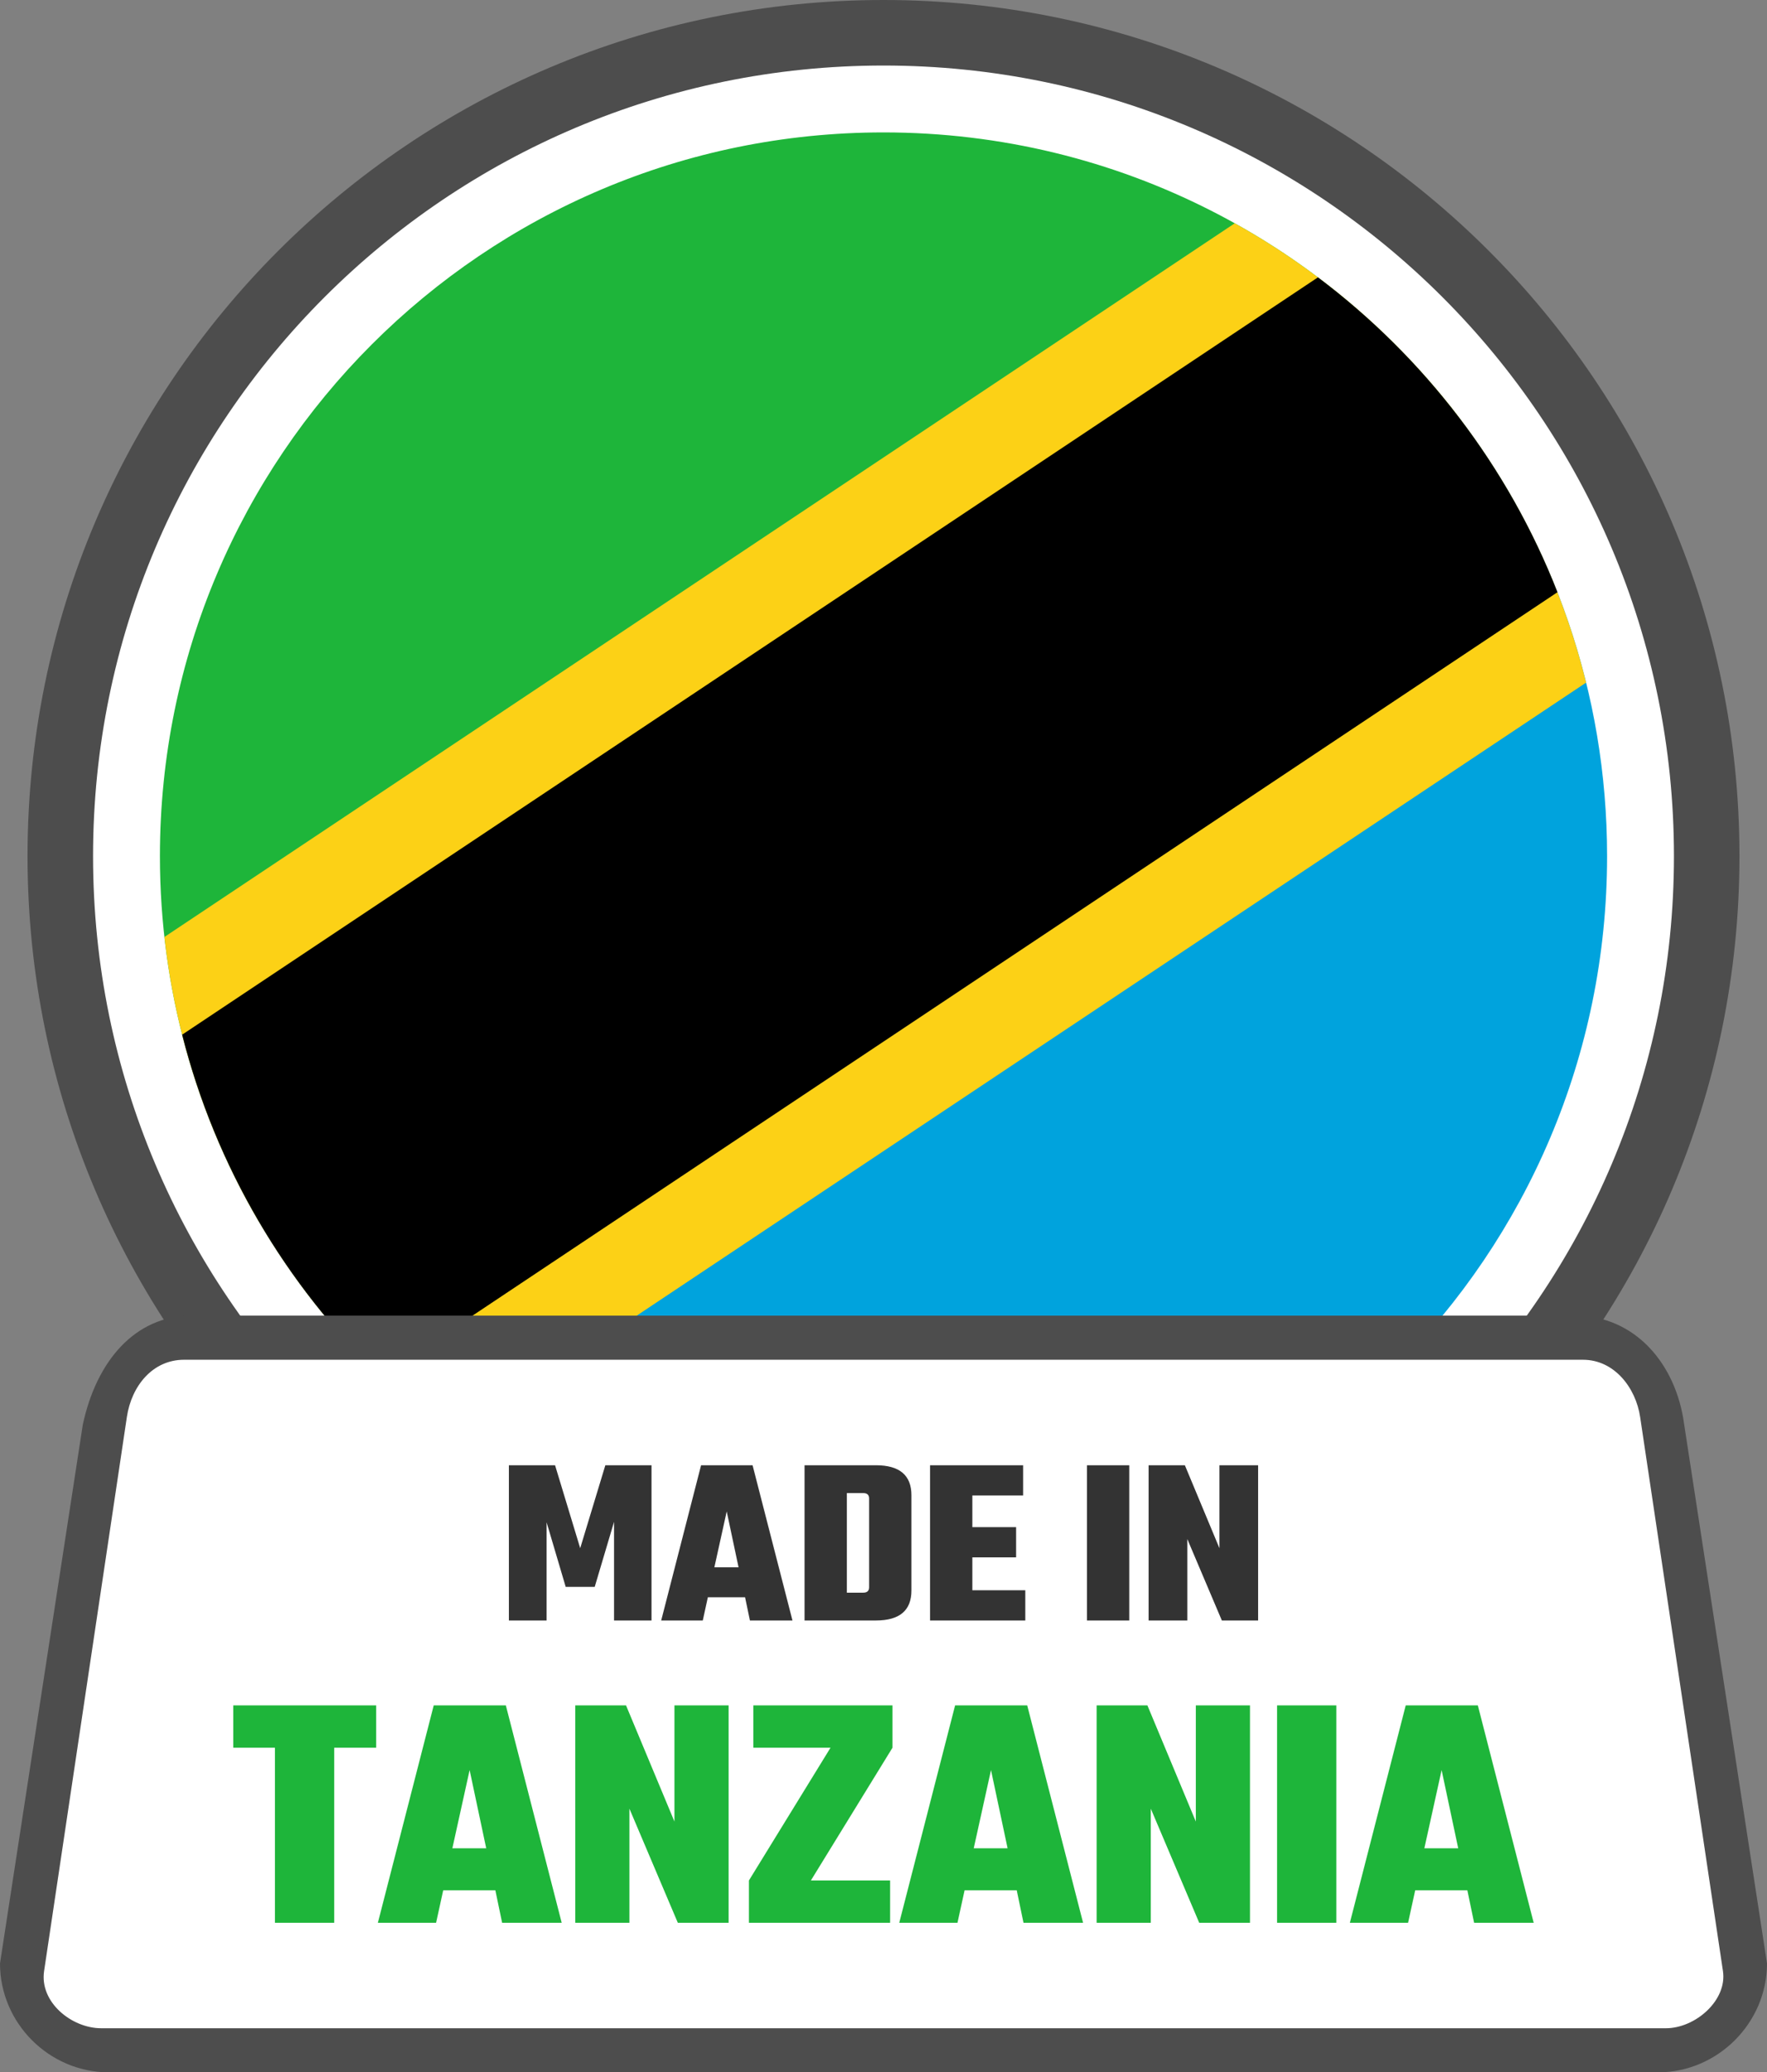
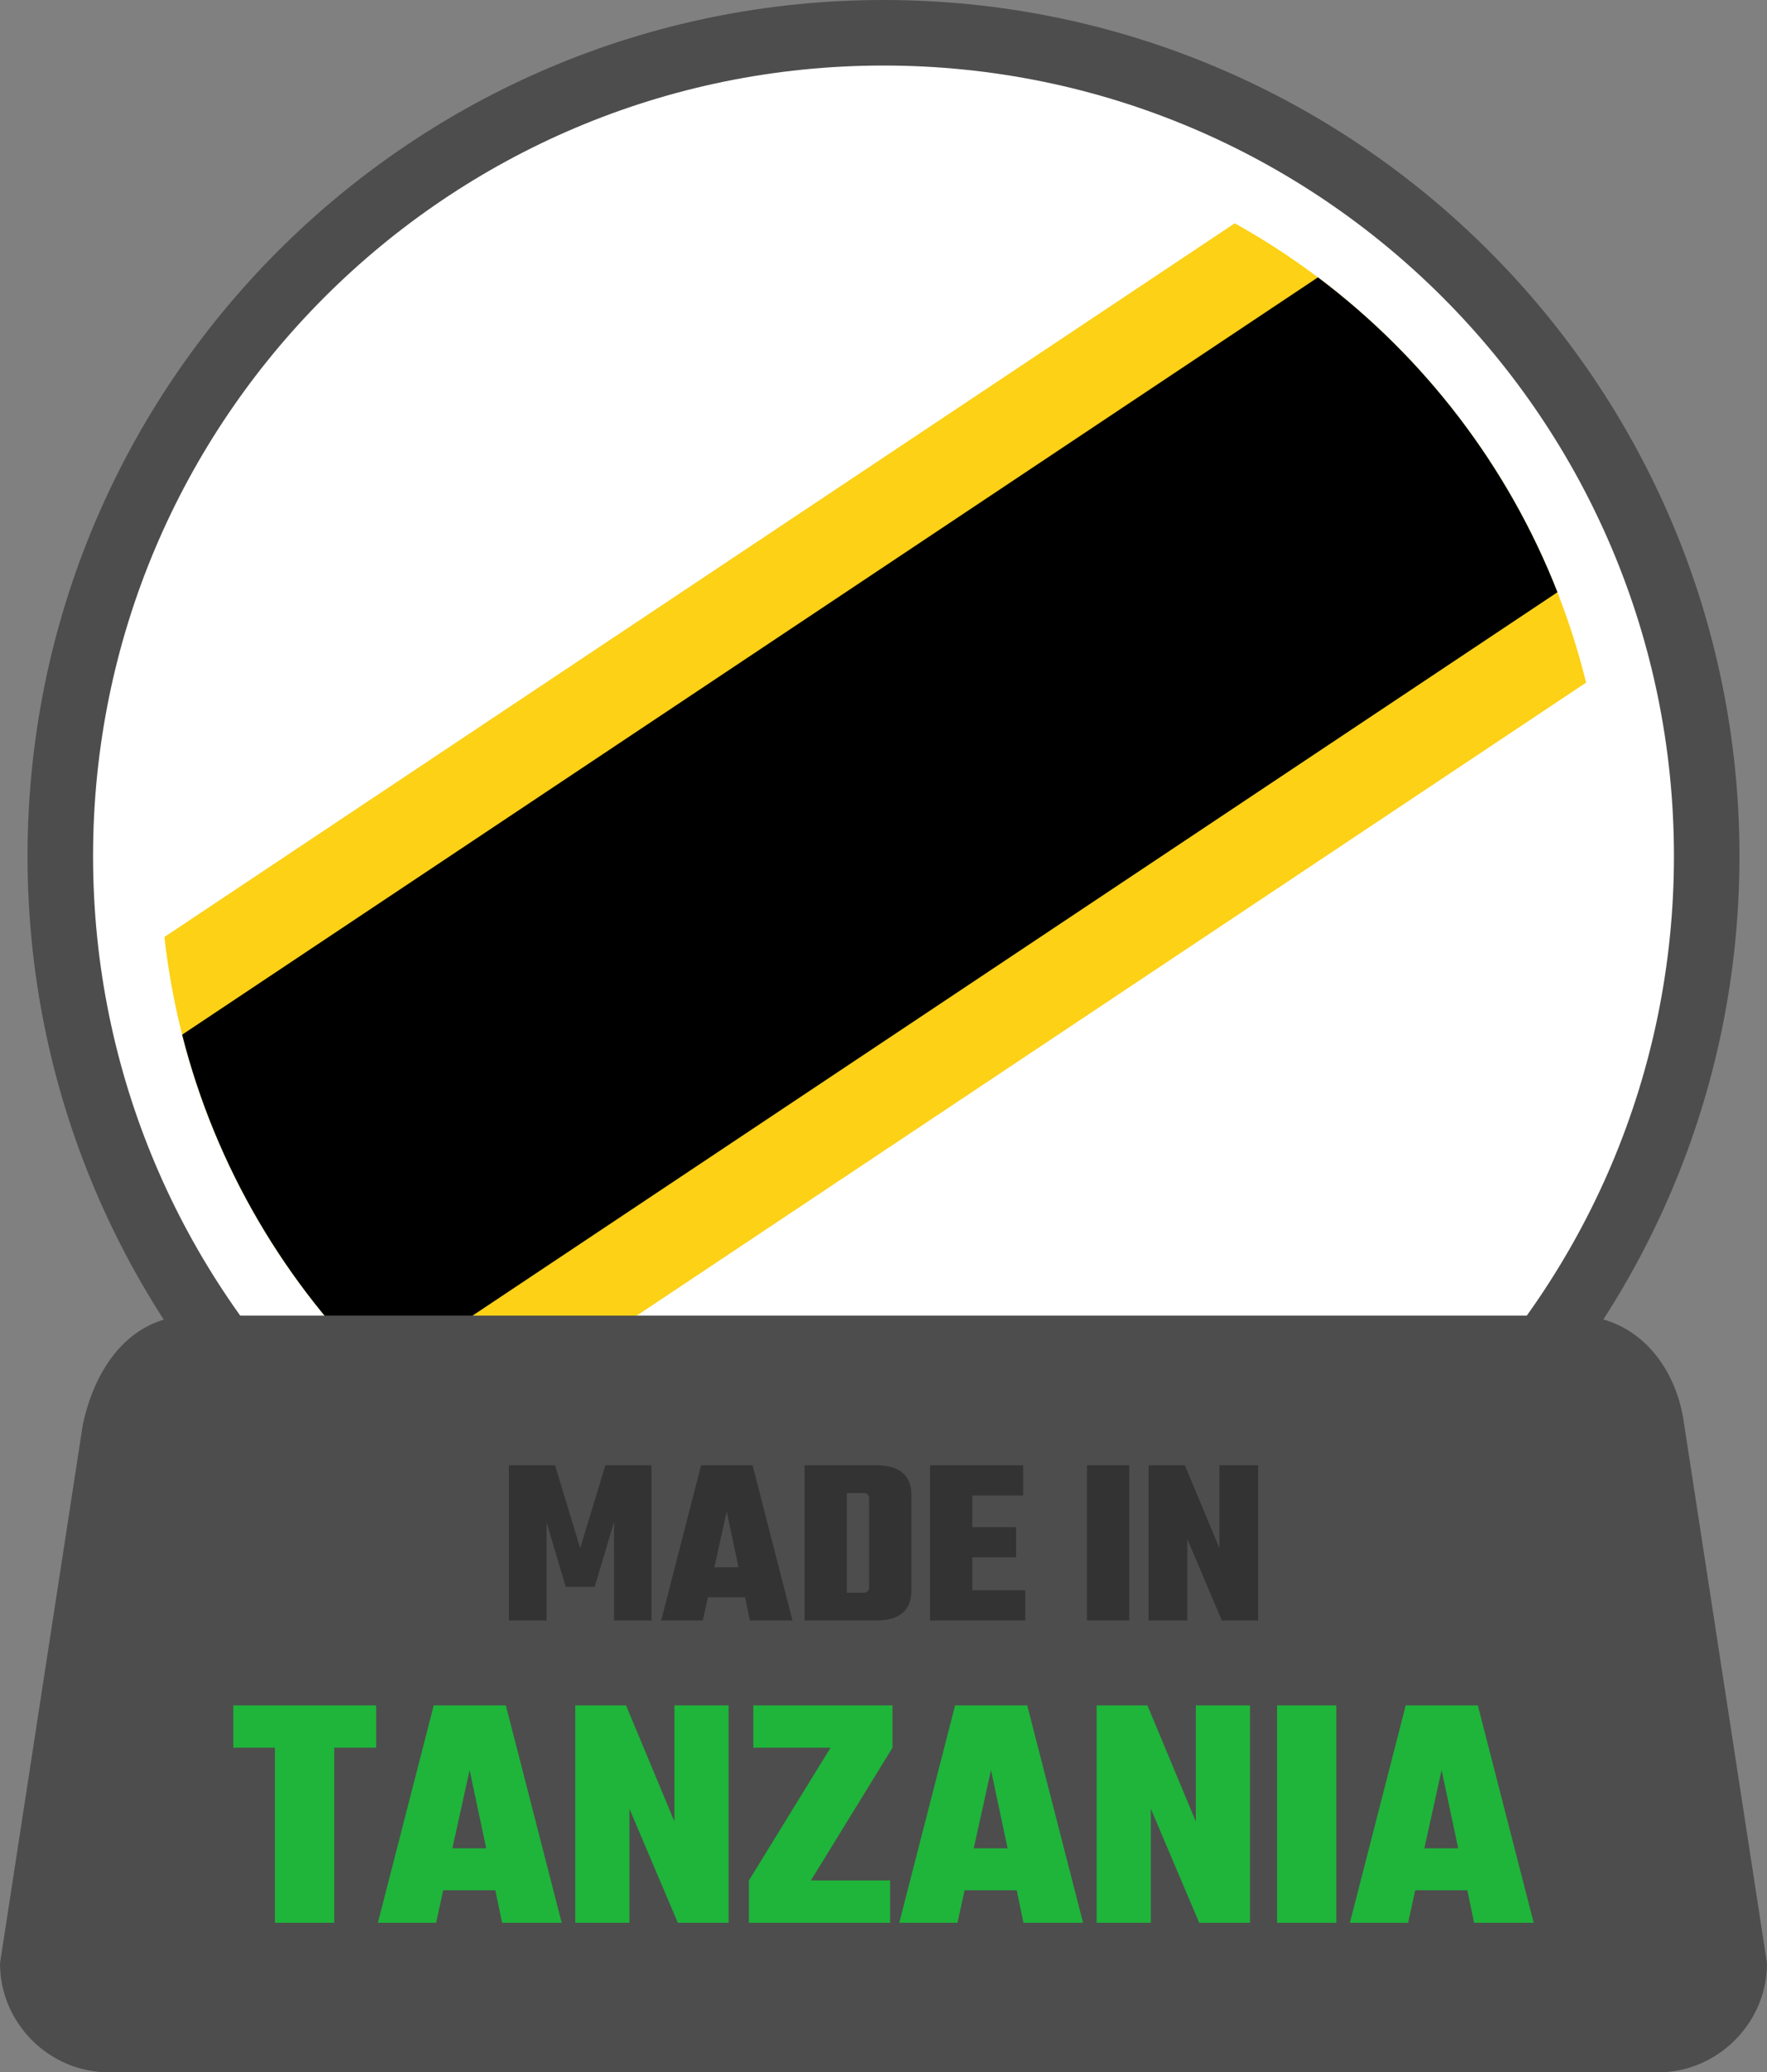
<svg xmlns="http://www.w3.org/2000/svg" shape-rendering="geometricPrecision" text-rendering="geometricPrecision" image-rendering="optimizeQuality" fill-rule="evenodd" clip-rule="evenodd" viewBox="0 0 437 512.423">
  <rect x="0" y="0" width="437" height="512.423" fill="#808080" stroke="none" />
  <path fill="#4D4D4D" fill-rule="nonzero" d="M218.499 0c58.45 0 111.377 23.702 149.682 62.008 38.306 38.306 62.008 91.233 62.008 149.682 0 58.45-23.702 111.377-62.008 149.682-38.305 38.306-91.232 62.008-149.682 62.008-58.443 0-111.376-23.702-149.682-62.008C30.512 323.067 6.81 270.134 6.81 211.69c0-58.449 23.702-111.376 62.007-149.682C107.123 23.702 160.05 0 218.499 0z" />
  <path fill="#fff" fill-rule="nonzero" d="M218.5 16.205c53.98 0 102.854 21.885 138.229 57.258 35.373 35.375 57.258 84.249 57.258 138.228 0 53.979-21.885 102.854-57.26 138.227-35.373 35.375-84.247 57.26-138.227 57.26-53.979 0-102.853-21.885-138.228-57.258-35.373-35.375-57.258-84.25-57.258-138.229 0-53.979 21.885-102.853 57.258-138.228C115.647 38.09 164.521 16.205 218.5 16.205z" />
-   <path fill="#1EB53A" fill-rule="nonzero" d="M361.218 103.735L63.94 301.919c-15.499-26.491-24.389-57.321-24.389-90.228 0-98.833 80.116-178.95 178.949-178.95 58.281 0 110.046 27.866 142.718 70.994z" />
-   <path fill="#00A3DD" fill-rule="nonzero" d="M63.94 301.919l297.278-198.184c22.737 30.01 36.232 67.404 36.232 107.956 0 98.831-80.119 178.95-178.95 178.95-65.923 0-123.513-35.651-154.56-88.722z" />
  <path fill="#FCD116" fill-rule="nonzero" d="M40.666 231.68L305.367 55.215c42.852 23.84 74.883 64.771 86.893 113.578L112.09 355.571C73.129 326.704 46.305 282.39 40.666 231.68z" />
  <path fill-rule="nonzero" d="M45.046 255.842L325.941 68.578c26.333 19.8 47.022 46.702 59.233 77.858l-290.97 193.98c-23.533-22.732-40.856-51.853-49.158-84.574z" />
  <path fill="#4D4D4D" fill-rule="nonzero" d="M47.409 325.319h342.176c14.725 0 24.971 11.903 26.935 26.936L437 485.488c0 14.725-12.21 26.935-26.936 26.935H26.929C12.156 512.423 0 500.261 0 485.488l20.48-133.233c3.367-15.68 12.875-26.929 26.929-26.936z" />
-   <path fill="#fff" d="M45.517 336.225h345.968c7.76 0 13.06 6.918 14.138 14.139l20.483 137.02c1.082 7.229-6.811 14.138-14.138 14.138H25.043c-7.328 0-15.289-6.442-14.138-14.138l20.474-137.02c1.15-7.696 6.395-14.139 14.138-14.139z" />
  <path fill="#333" fill-rule="nonzero" d="M135.181 400.696h-9.328v-38.387h11.42l6.218 20.511 6.217-20.511h11.422v38.387h-9.269v-24.394l-4.782 16.082h-7.175l-4.723-15.963v24.275zm50.283 0l-1.196-5.739h-9.208l-1.255 5.739H163.52l9.865-38.387h12.736l9.867 38.387h-10.524zm-8.791-13.153h5.981l-2.929-13.812-3.052 13.812zm22.305-25.234h17.638c5.858 0 8.79 2.473 8.79 7.416v23.557c0 4.944-2.932 7.414-8.79 7.414h-17.638v-38.387zm15.963 30.195v-22.003c0-.876-.498-1.315-1.494-1.315h-4.006v24.634h4.006c.996 0 1.494-.437 1.494-1.316zm25.532.717h13.095v7.475h-23.557v-38.387h23.02v7.475h-12.558v7.833h10.822v7.473h-10.822v8.131zm28.342-30.912h10.463v38.387h-10.463v-38.387zm32.766 0h9.567v38.387h-8.969l-8.549-20.149v20.149h-9.567v-38.387h8.969l8.549 20.511v-20.511z" />
  <path fill="#1EB53A" fill-rule="nonzero" d="M93.034 421.69v10.466H82.652v43.289H67.997v-43.289H57.698V421.69h35.336zm31.147 53.755l-1.675-8.039h-12.894l-1.76 8.039h-14.4l13.814-53.755h17.835l13.815 53.755h-14.735zm-12.308-18.421h8.373l-4.104-19.342-4.269 19.342zm54.926-35.334h13.394v53.755h-12.557l-11.974-28.217v28.217h-13.397V421.69h12.56l11.974 28.721V421.69zm53.92 0v10.466l-20.178 32.824h19.592v10.465h-34.915V464.98l20.178-32.824h-19.09V421.69h34.413zm32.404 53.755l-1.674-8.039h-12.895l-1.76 8.039h-14.4l13.814-53.755h17.836l13.814 53.755h-14.735zm-12.308-18.421h8.373l-4.103-19.342-4.27 19.342zm54.926-35.334h13.395v53.755h-12.557l-11.974-28.217v28.217h-13.398V421.69h12.56l11.974 28.721V421.69zm20.094 0h14.652v53.755h-14.652V421.69zm48.73 53.755l-1.674-8.039h-12.895l-1.76 8.039h-14.4l13.814-53.755h17.836l13.814 53.755h-14.735zm-12.308-18.421h8.373l-4.104-19.342-4.269 19.342z" />
</svg>